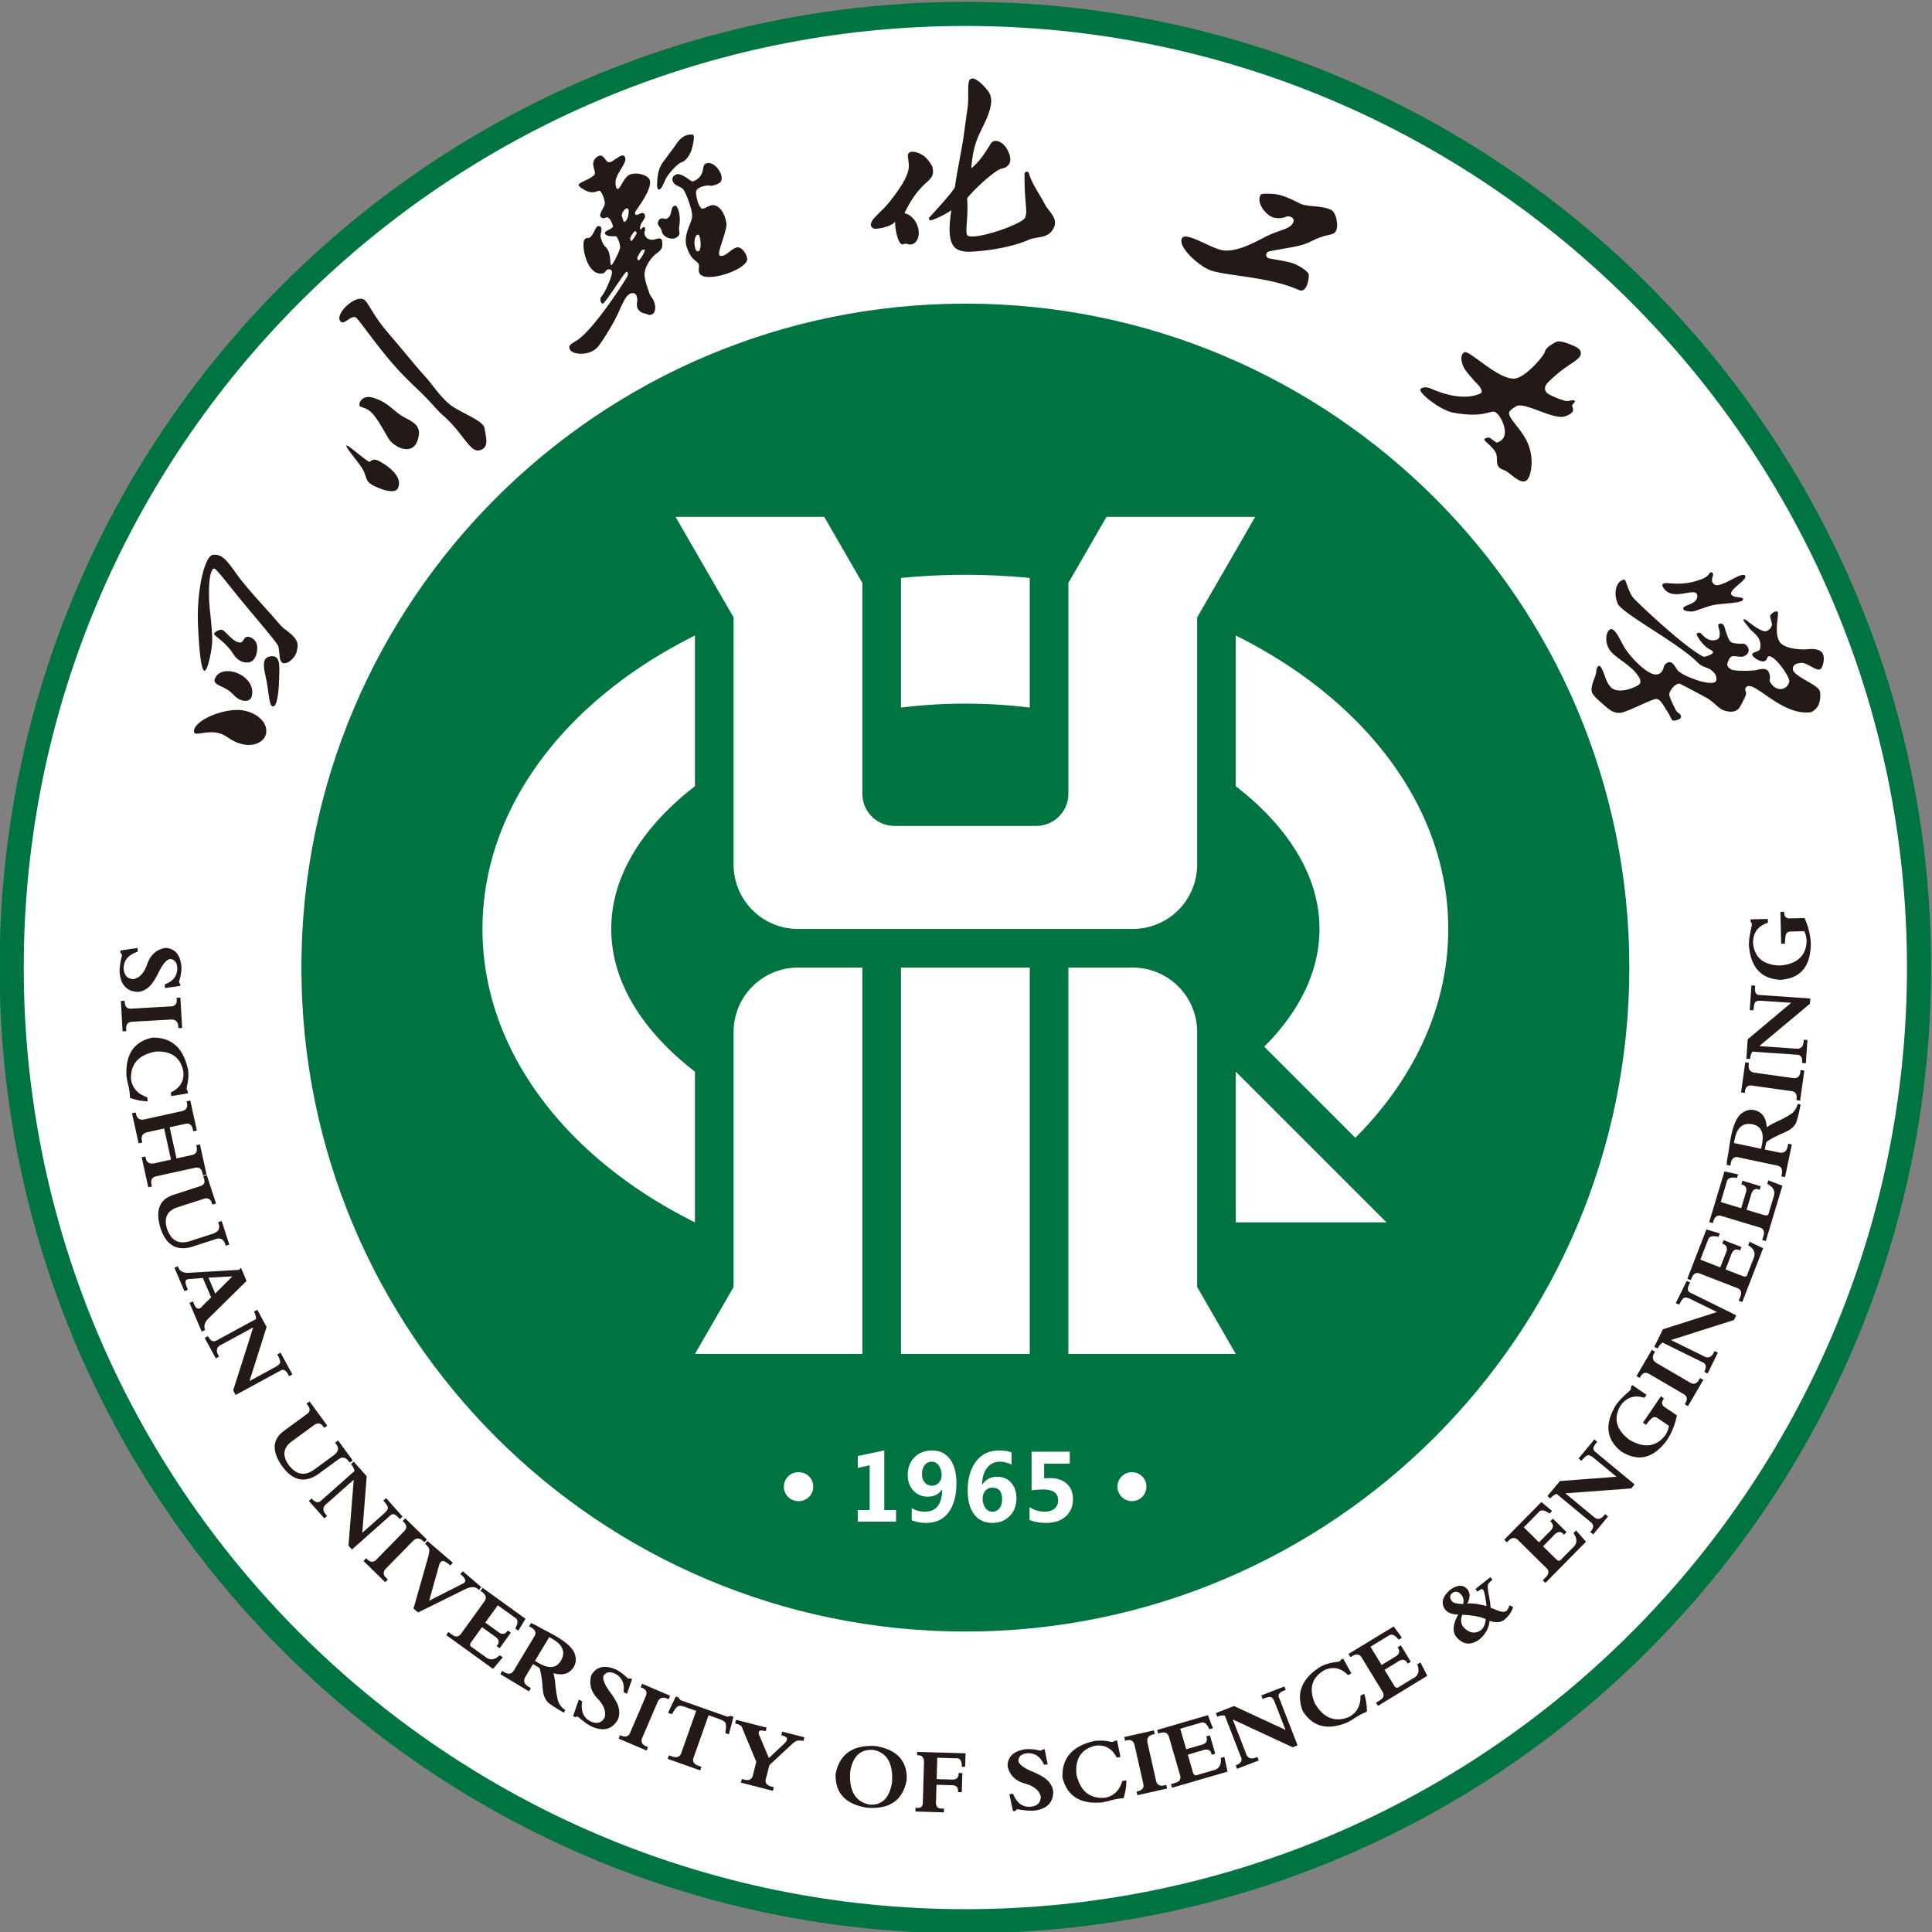
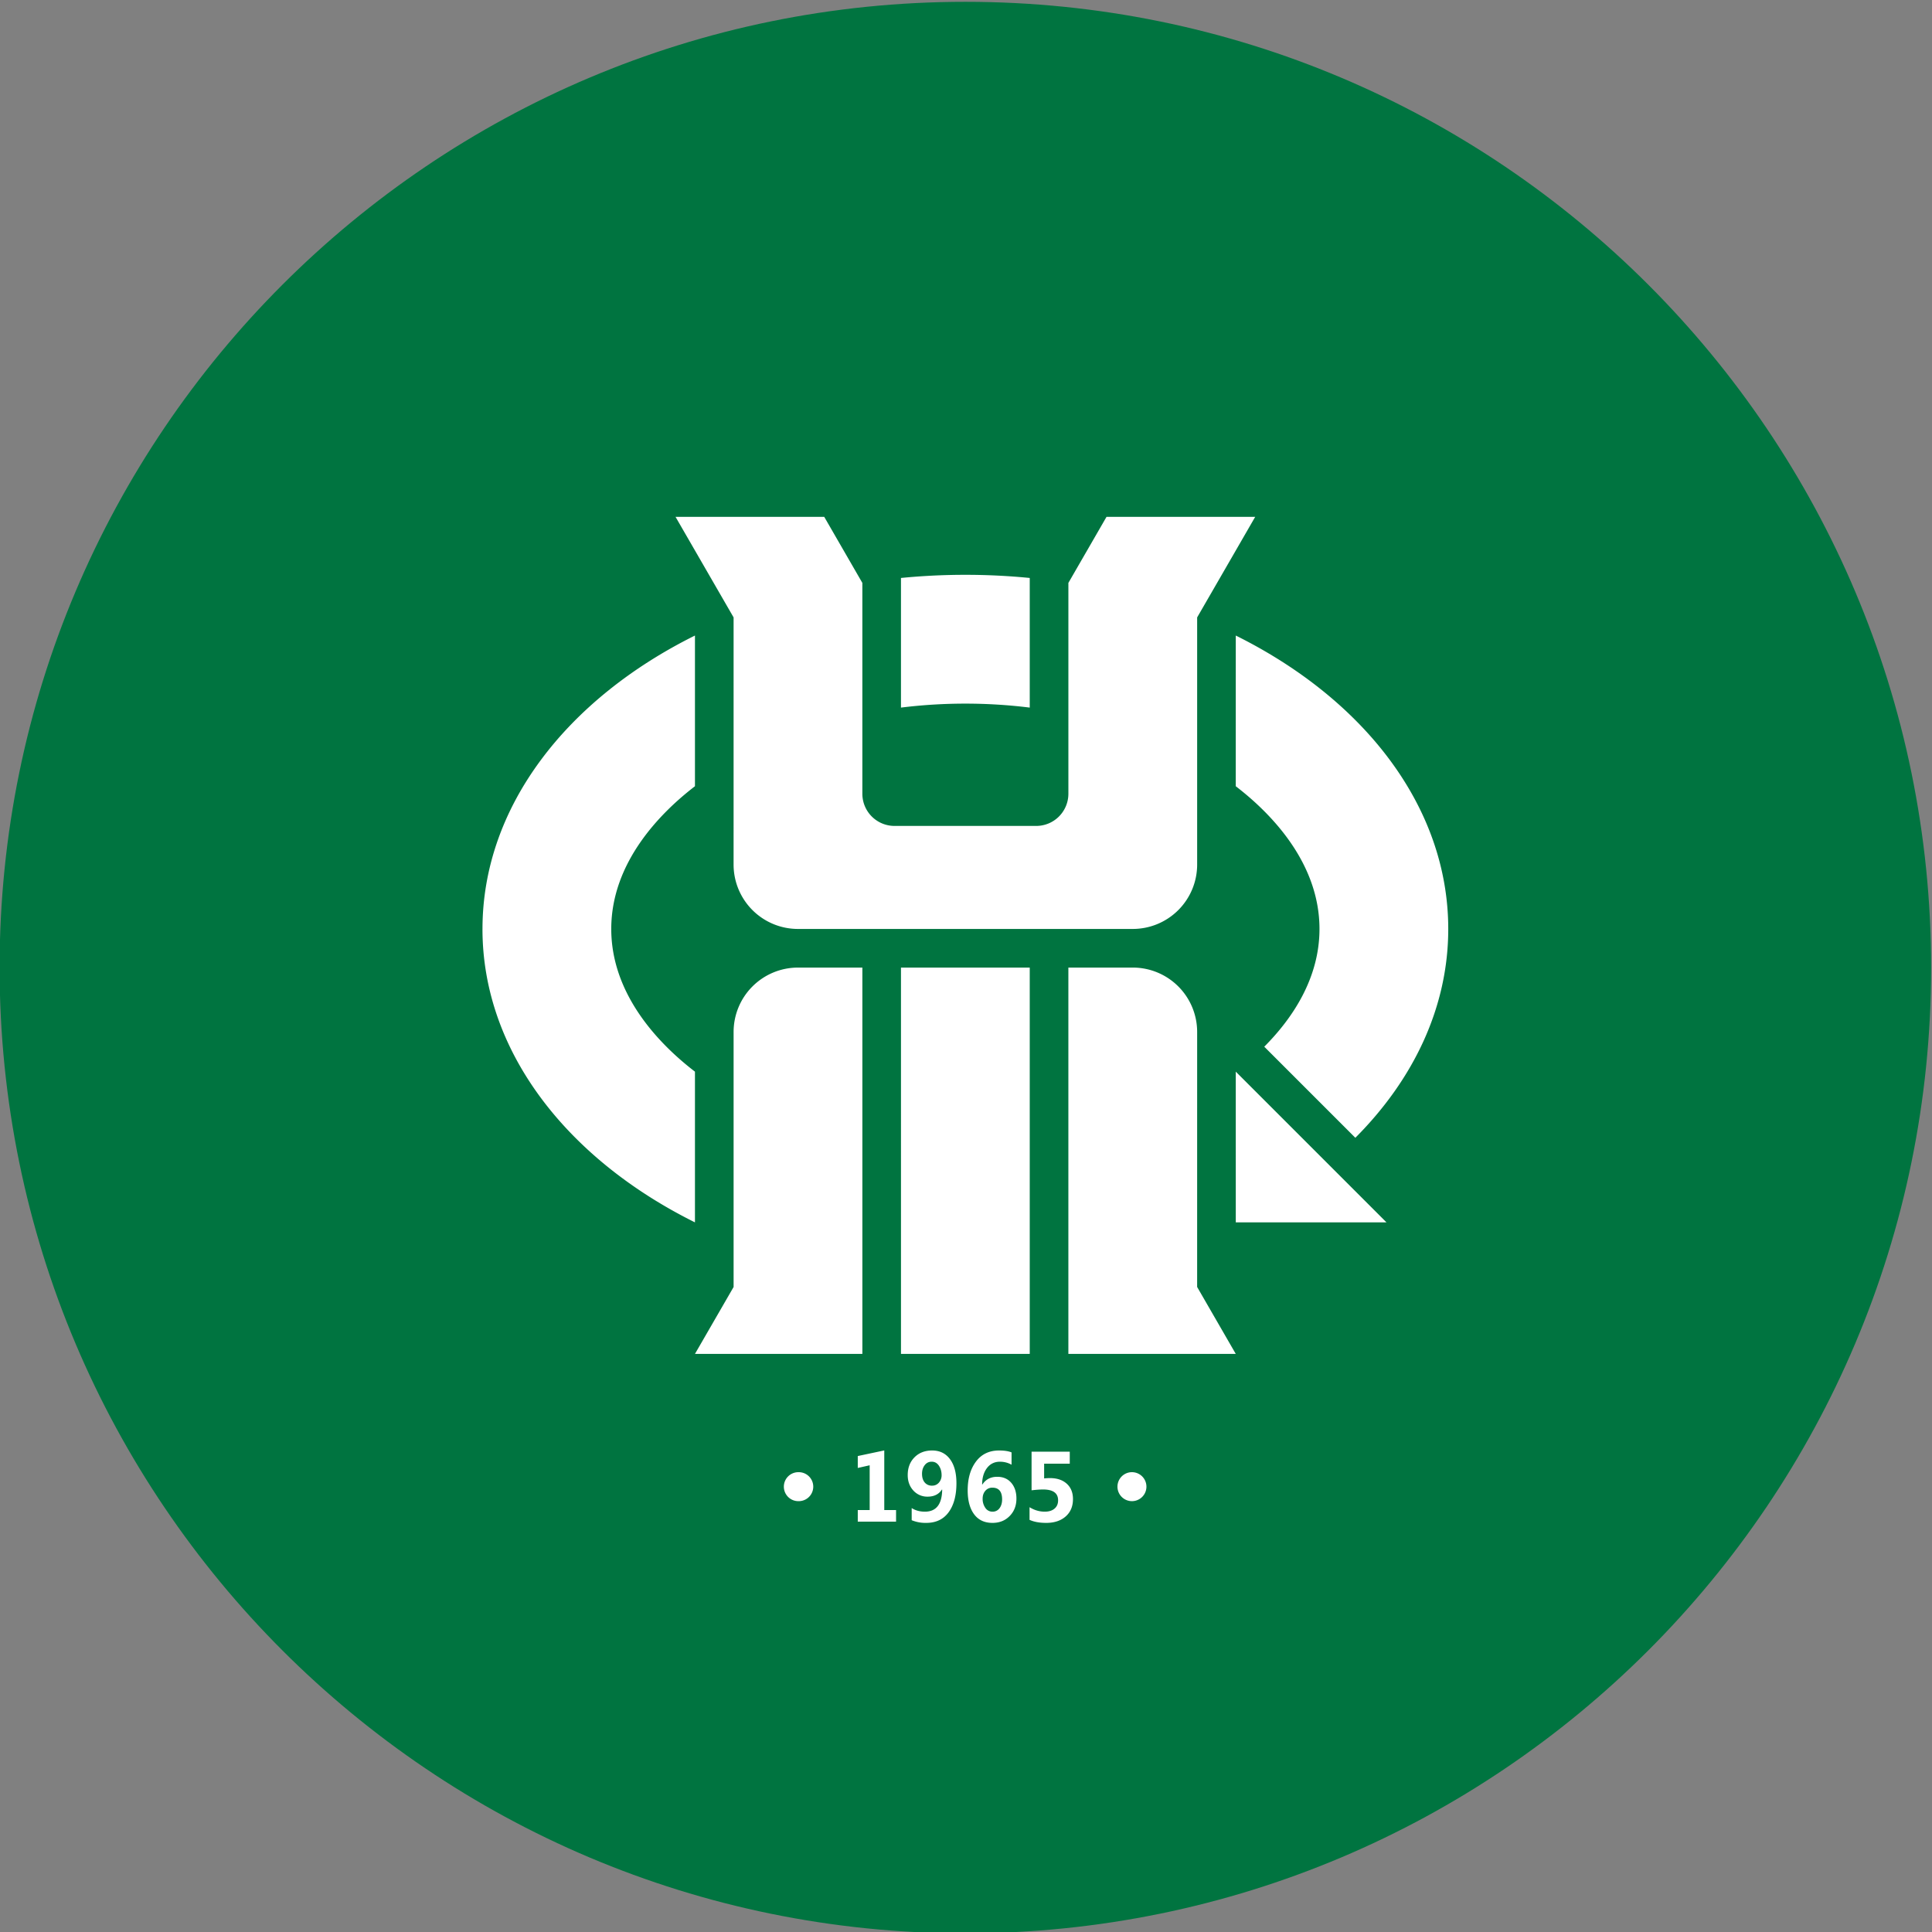
<svg xmlns="http://www.w3.org/2000/svg" width="200" height="200">
  <rect width="100%" height="100%" fill="#808080" stroke="none" />
  <defs>
    <clipPath id="a">
      <path d="M0 841.89h595.28V0H0z" />
    </clipPath>
  </defs>
  <g clip-path="url(#a)" transform="matrix(1.333 0 0 -1.333 -168.105 751.88)">
    <path fill="#007440" d="M201.08 563.91c-41.422 0-75.001-33.578-75.001-75 0-41.42 33.579-75 75-75 41.423 0 75 33.58 75 75 0 41.422-33.577 75-75 75" />
-     <path fill="#fff" d="M201.08 415.785c-40.322 0-73.125 32.805-73.125 73.125s32.803 73.125 73.125 73.125c40.321 0 73.124-32.804 73.124-73.125s-32.803-73.125-73.124-73.125" />
-     <path fill="#007440" d="M252.642 488.91c0-28.477-23.085-51.563-51.562-51.563s-51.562 23.086-51.562 51.563 23.085 51.562 51.562 51.562 51.562-23.085 51.562-51.562" />
    <path fill="#fff" d="M183.08 496.91a5 5 0 0 1 5-5h26a5 5 0 0 1 5 5v19.193l4.507 7.808H212.04l-2.96-5.128V502.41a2.5 2.5 0 0 0-2.5-2.5h-11a2.5 2.5 0 0 0-2.5 2.5v16.373l-2.96 5.128h-11.547l4.508-7.808zm36-12.99a5 5 0 0 1-4.998 4.99h-5.003v-30h12.999l-2.999 5.196zm-23-25.01h9.999v30h-10zm26 10.214h11.703l-11.704 11.704zm-16.001 39.977v10.066a51.3 51.3 0 0 1-10 0V509.1a40.7 40.7 0 0 0 10 0m-22.998-25.191v-19.804l-3-5.196h13v30h-5.004a5 5 0 0 1-4.996-5m-19.502 8c0-9.48 6.544-17.841 16.501-22.786v11.704c-2.598 1.992-6.5 5.853-6.5 11.082 0 5.228 3.902 9.09 6.5 11.084v11.702c-9.957-4.943-16.5-13.303-16.5-22.786m65 0c0-3.86-2.129-6.975-4.288-9.144l7.073-7.073c4.535 4.547 7.215 10.154 7.215 16.217 0 9.483-6.544 17.843-16.5 22.786l-.002-11.702c2.598-1.992 6.502-5.854 6.502-11.084" />
-     <path fill="#231916" d="M261.933 490.611q.208-2.53 2.425-2.65 2.385.144 2.378 2.855a5.5 5.5 0 0 1-.485 1.941l-1.107-.028q-.493-.04-.477.513l-.292-.006.06-2.477.29.008q.016.584.1.76.083.176.345.183l1.049.025q.182-.317.194-.81-.104-1.694-2.081-1.858-1.926.069-2.083 1.757 0 1.194 1.156 1.571l-.008.291-1.34-.032.005-.203q.09-.028.094-.203a2.5 2.5 0 0 0-.078-.41q-.157-.732-.145-1.227m.476-3.192.006.086-.29.021-.132-1.918.29-.021.006.087q.032.464.157.573.123.108.53.08l2.238-.154-3.378-2.832-.105-1.512.291-.02q.025.349.185.571l3.43-.235q.466-.004.428-.585l-.005-.059.291-.02.125 1.803-.291.018q.004-.788-.66-.683l-2.791.192 3.936 3.291.028.407-3.954.272q-.406-.001-.335.638m3.519-6.581q-.055-.61-.628-.5l-2.914.407q-.548.077-.468.655l.015.113-.288.042-.326-2.337.29-.041.01.086q.053.582.625.472l2.943-.412c.348-.03.498-.236.442-.619l-.01-.088.287-.04.327 2.337-.288.042zm-2.994-5.71-.06-.286-2.11.443.084.399q.292 1.25 1.324 1.062 1.062-.194.762-1.618m2.124 2.321a8 8 0 0 0-.839-.448q-.622-.285-.907-.495-.062 1.115-.94 1.33-.485.101-.9-.17-.643-.37-.938-1.916-.084-.4-.194-1.208a17 17 0 0 1-.128-.749 1 1 0 0 0-.012-.206l.285-.058.029.143q.111.66.668.485l2.879-.607q.576-.09.41-.739l-.024-.115.286-.06.533 2.538-.286.06-.048-.23q-.12-.569-.66-.455l-1.113.234.12.57q.288.236 1.08.606.557.241.728.353.312.203.498.522.127.33.266.985.059.286.095.457l-.227.048a1.34 1.34 0 0 0-.66-.875m-1.702-5.34q.74-.374.482-1.028l-.36-1.2q-.037-.323-.448-.169l-1.283.387.32 1.06q.162.742.695.49l.083.279-1.422.43-.084-.281q.54-.132.342-.68l-.352-1.173-1.59.478.469 1.564q.072.435.794.308l.083.279-1.057.228-1.184-3.934.28-.084.025.083q.165.649.686.463l2.873-.865q.54-.132.336-.71l-.085-.278.28-.083 1.292 4.296-1.092.419zm-1.482-4.763q.708-.43.4-1.06l-.453-1.169q-.062-.32-.458-.134l-1.25.485.4 1.032q.22.728.731.435l.106.271-1.385.538-.105-.271q.526-.173.288-.707l-.442-1.14-1.548.601.59 1.52q.104.429.813.247l.107.271-1.038.31-1.485-3.83.27-.106.033.083q.216.633.72.406l2.799-1.085q.526-.174.277-.733l-.106-.272.272-.105 1.623 4.182-1.055.502zm-4.55-2.974.04.079-.262.128-.85-1.725.261-.129.039.079q.207.417.362.47.156.053.522-.126l2.012-.99-4.2-1.342-.67-1.359.262-.13q.153.314.388.46l3.083-1.52q.43-.18.174-.702l-.026-.052.262-.13.797 1.621-.261.128q-.295-.733-.87-.382l-2.51 1.235 4.891 1.553.179.367-3.553 1.75q-.378.154-.07.717m.754-7.437q-.284-.543-.773-.224l-2.54 1.484q-.478.279-.185.782l.059.101-.251.147-1.19-2.039.25-.146.045.076q.268.516.758.198l2.564-1.5q.469-.238.176-.741l-.045-.076.251-.146 1.19 2.038-.251.147zm-2.747-1.487-.24.165-1.392-2.047.242-.165q.35.465.52.56.173.097.388-.05l.869-.59q-.038-.364-.314-.773-1.071-1.316-2.774-.298-1.526 1.175-.672 2.64.696.972 1.855.605l.164.241-1.109.753-.114-.168q.056-.073-.043-.218a2 2 0 0 0-.302-.288q-.554-.505-.83-.915-1.305-2.179.429-3.566 2.024-1.271 3.596.939.515.81.734 1.86l-.916.621q-.425.254-.09.694m-5.236-3.434.055.066-.225.187-1.226-1.481.224-.187.056.068q.297.358.462.374.164.016.478-.245l1.727-1.43-4.396-.332-.967-1.167.225-.185q.224.27.485.356l2.648-2.192q.376-.274.006-.724l-.037-.044.225-.187 1.151 1.392-.225.186q-.455-.644-.936-.17l-2.153 1.782 5.115.379.26.314L250 451.3q-.334.237.098.713m-1.794-7.02q.478-.677-.054-1.133l-.88-.892q-.183-.269-.474.058l-.955.94.778.79q.49.58.845.108l.203.208-1.057 1.044-.205-.208q.413-.368-.016-.762l-.859-.873-1.182 1.167 1.145 1.162q.267.351.846-.097l.204.206-.83.696-2.883-2.926.208-.205.062.063q.448.498.823.088l2.135-2.106q.417-.367-.035-.784l-.203-.207.206-.205 3.151 3.196-.77.88zm-7.222-7.564q-.671-.42-1.318.257-.308.388-.096.965 1.155-.05 1.828-.337-.077-.654-.414-.885m-2.26 2.337q-.212.31.066.572.361.248.691-.121.257-.28.165-.724-.77-.016-.922.273m4.305-.79q-.215-.244-1.042.142a.7.7 0 0 0-.217.086q-.016.397-.163 1.097-.071.465-.057.588.023.204.252.385l.114.091-.163.206-1.164-.923.162-.205.07.054q.274.216.363.103.159-.248.268-1.275-.987.259-1.492.194.349.685.004 1.118c-.343.37-.795.35-1.354-.07-.57-.503-.702-.99-.399-1.47q.303-.427 1.048-.43-.65-1.15-.121-1.77.77-.877 1.765-.162.712.6.789 1.442.8-.259 1.197.13.484.421.628.944l-.295.139a.8.8 0 0 0-.193-.414m-6.955-4.18q.3-.772-.327-1.086l-1.07-.652q-.245-.216-.447.173l-.696 1.144.946.575q.616.445.843-.1l.25.153-.773 1.268-.25-.15q.315-.46-.198-.736l-1.045-.636-.864 1.418 1.393.848q.343.276.796-.3l.25.152-.636.874-3.509-2.135.151-.25.076.045q.556.373.82-.113l1.561-2.564q.313-.458-.225-.75l-.25-.152.153-.249 3.83 2.334-.53 1.042zm-4.407-2.432q.027-1.159-.897-1.655-1.63-.652-2.645 1.053-.732 1.72.727 2.58 1.004.47 1.85-.375l.26.129-.639 1.147-.181-.09a.2.2 0 0 0-.105-.12 1 1 0 0 0-.234-.052 3.5 3.5 0 0 1-1.173-.326q-2.252-1.356-1.456-3.467 1.159-1.861 3.479-.896.286.144.677.405.299.182.43.248.233.116.403.17a4.3 4.3 0 0 1-.21 1.394zm-5.89.414.082.031-.105.271-1.793-.696.106-.272.082.032q.435.168.585.103.15-.067.298-.448l.813-2.09-4 1.853-1.414-.55.106-.272q.326.128.596.076l1.245-3.204q.195-.424-.347-.636l-.054-.021.104-.27 1.684.653-.104.271q-.714-.338-.9.306l-1.014 2.608 4.652-2.163.38.15-1.434 3.693q-.175.368.432.575m-4.961-5.249q.087-.825-.6-.964l-1.203-.35q-.292-.145-.385.284l-.375 1.286 1.064.31q.71.267.79-.317l.28.08-.415 1.427-.28-.081q.182-.523-.385-.657l-1.176-.342-.463 1.595 1.567.455q.403.178.69-.497l.28.08-.385 1.013-3.944-1.147.082-.28.083.025q.635.212.762-.325l.839-2.882q.18-.526-.414-.666l-.28-.082.081-.279 4.309 1.252-.242 1.144zm-4.35-2.117q-.591-.164-.69.413l-.648 2.87q-.122.539.446.667l.114.025-.064.285-2.302-.519.063-.283.086.018q.562.157.662-.418l.655-2.9q.142-.504-.425-.632l-.086-.02.064-.283 2.303.519-.064.284zm-4.657-.976q-1.749-.125-2.2 1.808-.174 1.858 1.478 2.238 1.096.141 1.649-.922l.288.044-.262 1.287-.202-.032a.2.2 0 0 0-.134-.08 1 1 0 0 0-.24.022 3.5 3.5 0 0 1-1.216.044q-2.56-.608-2.441-2.858.54-2.127 3.043-1.912.315.048.768.18.34.082.485.104.256.04.436.039.22.654.223 1.393l-.316-.05q-.326-1.114-1.359-1.305m-5.737 2.082q-.94.423-.969.8.019.5.685.58.9.04 1.297-.892l.29.023-.238 1.179-.145-.01q-.055-.035-.028-.032a.27.27 0 0 0-.14-.069 1 1 0 0 0-.207.042q-.534.103-.941.072-1.416-.197-1.415-1.338.257-1.061 1.42-1.35.987-.302 1.159-.991-.003-.702-.785-.791-.93-.075-1.366 1.003l-.29-.023.28-1.322.203.017q.049.117.135.128.06.004.266-.039.651-.096 1.029-.066 1.476.173 1.493 1.46-.042.523-.513.955-.375.32-1.22.664m-8.84 1.219.087-.002q.494.015.448-.656l-.088-2.998q.015-.467-.45-.424l-.117.003-.009-.29 2.214-.065.009.29-.146.005q-.556-.043-.476.656l.034 1.193 1.165-.035q.555.013.51-.537l.29-.01.044 1.486-.291.008q.041-.586-.656-.505l-1.048.03.048 1.66 1.456-.043q.466.045.448-.654l.261-.008.031 1.05-3.756.109zm-1.944-2.095q-.3-1.844-1.753-1.735-1.663.338-1.492 2.577.29 1.756 1.775 1.673 1.608-.303 1.47-2.515m-1.259 2.812q-2.679.162-3.127-2.19-.048-2.196 2.43-2.597 2.641-.216 3.09 2.136.108 2.217-2.393 2.651m-7.341.84.084-.024q.31-.079.359-.242.02-.154-.222-.394l-1.185-1.11-.768 1.82q-.069.199.044.29.106.06.36-.002l.113-.03.072.284-2.37.605-.073-.282.057-.014q.281-.072.38-.158.1-.086.182-.347l1.025-2.458-.258-1.016q-.104-.515-.667-.37l-.197.05-.072-.282 2.483-.636.072.283-.112.028q-.685.145-.485.696l.254.988 1.696 1.58q.277.26.44.31.19.04.509-.01l.072.282-1.723.44zm-4.343 1.494-3.351 1.182a.6.6 0 0 0-.183.097.6.6 0 0 0-.099.157l-.219.077-.603-1.268.302-.107c.209.36.363.56.462.608q.16.1.57-.046l.852-.301-1.135-3.213q-.157-.534-.734-.328l-.246.086-.097-.274 2.526-.893.098.274-.166.059q-.668.205-.419.736l1.135 3.214.824-.293q.439-.152.501-.33.07-.149-.023-.764l.274-.097.358 1.358-.248.086q-.17-.125-.379-.02m-4.295 1.573-2.169.93-.115-.268.081-.035q.544-.203.291-.725l-1.171-2.733q-.183-.493-.716-.263l-.08.035-.116-.269 2.17-.928.113.266-.106.046q-.573.215-.317.738l1.16 2.704q.217.51.753.28l.107-.047zm-4.025-.814q-.16.468-.709 1.196-.588.844-.42 1.185c.182.277.477.328.885.145q.797-.428.656-1.43l.262-.13.4 1.135-.13.065q-.065 0-.04-.014a.3.3 0 0 0-.156.012q-.026.014-.157.143-.405.363-.77.545-1.317.558-1.901-.421-.323-1.043.526-1.89.694-.764.487-1.443-.364-.6-1.08-.277-.836.415-.657 1.562l-.261.13-.44-1.278.184-.091q.104.076.182.04a1.5 1.5 0 0 0 .21-.17q.508-.413.847-.584c.904-.404 1.581-.244 2.03.49q.234.468.052 1.08m-6.217 3.374-.25.151 1.111 1.847.35-.21q1.081-.684.567-1.598-.529-.938-1.778-.19m2.744-.354q.254.423.135.904-.142.728-1.504 1.514-.351.21-1.079.58-.201.12-.665.364a1 1 0 0 0-.19.08l-.15-.25.126-.075q.59-.32.239-.79l-1.515-2.52q-.274-.516-.834-.146l-.1.06-.15-.25 2.223-1.334.15.25-.2.12q-.499.3-.215.774l.585.975.499-.302q.131-.349.22-1.22.046-.602.094-.803.091-.358.331-.639.269-.231.844-.575l.398-.239.122.2q-.51.338-.61.908a8 8 0 0 0-.149.94q-.065.685-.17 1.018 1.073-.304 1.565.456m-5.733.942q-.598-.575-1.128-.118l-1.018.732q-.293.142-.014.478l.785 1.086.898-.648q.646-.395.235-.817l.237-.17.87 1.204-.237.171q-.301-.464-.754-.101l-.993.717.971 1.345 1.324-.955q.389-.209.032-.849l.237-.172.56.925-3.33 2.405-.171-.236.07-.05q.56-.37.213-.803l-1.757-2.432q-.299-.465-.778-.083l-.236.17-.17-.236 3.637-2.627.753.895zm-1.64 5.086.022-.02.19.224-1.438 1.23-.19-.22.134-.113q.445-.422.088-.614l-2.645-1.341.745 2.662q.094.38.279.414.182.035.537-.27l.088-.075.19.222-1.97 1.687-.189-.222.045-.037q.244-.21.278-.392.032-.144-.078-.585l-1.14-4.012.355-.305 3.523 1.738q.794.434 1.177.03m-5.102 3.779q.388.395.804-.013l.083-.081.204.207-1.687 1.65-.203-.207.062-.06q.436-.388.009-.784l-2.078-2.124q-.347-.395-.764.014l-.061.06-.205-.208 1.687-1.65.203.206-.083.083q-.457.406-.03.804zm-1.08 1.768.06-.066.218.194-1.278 1.438-.218-.194.058-.065q.309-.347.3-.512t-.314-.436l-1.678-1.49.344 4.395-1.006 1.134-.218-.194a1.07 1.07 0 0 0 .277-.532l-2.57-2.282q-.33-.331-.715.104l-.039.043-.218-.194 1.199-1.35.217.194q-.565.55-.026.95l2.092 1.857-.407-5.115.271-.303 2.962 2.63q.286.293.69-.206m-4.75 4.545q.498.4.89-.18l.033-.047.235.171-1.136 1.552-.235-.171.07-.094q.4-.502-.25-.94l-1.458-1.067q-1.1-.769-1.964.366-.753 1.076.194 1.804l1.787 1.307q.4.293.71-.13l.067-.094.236.172-1.376 1.881-.236-.174.088-.117q.347-.428-.091-.716l-1.787-1.307c-.88-.67-.907-1.588-.073-2.76q1.245-1.652 2.79-.557zm-3.828 6.565.042-.077.257.139-.919 1.69-.256-.14.044-.076q.219-.41.174-.568t-.405-.352l-1.97-1.07 1.33 4.203-.723 1.331-.255-.138q.165-.308.15-.582l-3.023-1.641q-.395-.248-.672.264l-.028.051-.257-.14.862-1.585.257.138q-.428.663.19.931l2.458 1.335-1.557-4.889.196-.359 3.48 1.892q.346.22.625-.357m-6.22 7.577 1.86.099-1.334-1.33zm.063-3.11 2.897 2.856-.436 1.018-.152-.16-3.772-.22q-.761-.072-.93.395l-.046.108-.267-.116.778-1.82.268.113-.034.08q-.195.457-.133.61.034.142.414.144l.917.076.642-1.5-.667-.665q-.181-.237-.352-.214-.167.024-.294.318l-.103.241-.268-.115.951-2.223.268.114q-.207.483.319.96m-1.303 5.518 1.774.575q.6.226.79-.45l.016-.055.278.09-.592 1.83-.277-.09.036-.112q.225-.599-.533-.814l-1.718-.557q-1.285-.385-1.752.963-.376 1.257.752 1.654l2.105.68q.471.154.633-.345l.037-.11.277.089-.719 2.217-.277-.09.045-.138q.199-.518-.31-.651l-2.105-.684q-1.572-.538-.935-2.598.665-1.959 2.475-1.404m-2.758 5.474 2.902.639q.535.147.63-.428l.033-.144.283.064-.512 2.332-.285-.062.012-.057c.111-.414-.024-.65-.408-.717l-1.139-.25-.532 2.417 1.166.257q.534.148.64-.455l.024-.114.283.063-.512 2.332-.285-.063.024-.112q.12-.541-.392-.655l-2.902-.638q-.541-.119-.66.421l-.025.114-.285-.063.514-2.332.285.062-.026.113q-.125.57.416.689l1.308.287.533-2.416-1.281-.284q-.568-.124-.688.416l-.025.114-.283-.062.513-2.333.284.063-.026.114q-.159.59.416.688m-.76 6.13q-1.099.364-1.257 1.402-.067 1.751 1.881 2.138 1.863.111 2.186-1.552.106-1.102-.976-1.616l.036-.29 1.294.218-.024.203a.2.2 0 0 0-.076.137 1 1 0 0 0 .03.239q.152.665.086 1.213-.525 2.579-2.777 2.537-2.144-.468-2.012-2.978a6 6 0 0 1 .154-.772q.07-.345.089-.49.03-.26.023-.436a4.3 4.3 0 0 1 1.384-.272zm-1.107 5.865 2.937.166q.553.031.586-.55l.006-.117.291.017-.134 2.356-.29-.017.004-.088q.063-.579-.52-.582l-2.968-.17q-.522-.058-.554.524l-.005.088-.29-.017.133-2.357.29.017-.007.117q-.064.61.52.613m-1.034 3.896q.084-1.485 1.366-1.58.524.007.985.453.344.356.737 1.178.48.912.86.917.495-.051.535-.72-.015-.903-.97-1.24l.005-.29 1.193.164-.003.145q-.03.06-.03.03a.3.3 0 0 0-.061.144q0 .03.055.205.138.526.131.934-.111 1.426-1.248 1.495-1.076-.192-1.435-1.335-.364-.965-1.06-1.094-.7.048-.743.832-.016.933 1.086 1.3l-.005.29-1.336-.195.003-.203q.118-.057.118-.145a1.2 1.2 0 0 0-.054-.263q-.133-.643-.129-1.022" />
    <path fill="#fff" d="M207.65 449.263a4 4 0 0 1-.453-.025v1.145h1.99v.933h-2.966v-3q.54.062.892.063 1.168-.001 1.168-.842.001-.411-.28-.647-.281-.235-.759-.234-.614 0-1.178.347v-.982q.512-.236 1.298-.236.94.001 1.507.5.568.499.567 1.349 0 .758-.484 1.194t-1.302.435m-3.916-2.337a.65.65 0 0 0-.548-.27.65.65 0 0 0-.554.294 1.2 1.2 0 0 0-.211.716q0 .369.209.61a.69.69 0 0 0 .55.243q.753 0 .754-.916-.001-.408-.2-.677m-.176 2.438q-.766 0-1.154-.596h-.022q0 .782.377 1.277.377.49 1.006.49.487 0 .902-.233v.957q-.354.148-.972.148-1.147 0-1.792-.862-.644-.861-.643-2.24 0-1.172.496-1.846t1.43-.674q.814-.001 1.336.536.524.533.523 1.356 0 .751-.401 1.22-.402.467-1.086.467m-4.532-.452a.68.68 0 0 0-.532-.236.71.71 0 0 0-.57.246q-.21.247-.21.678 0 .396.207.666.206.272.545.27.35 0 .56-.311.208-.314.208-.732a.85.85 0 0 0-.208-.581m-.525 2.495q-.846 0-1.371-.53-.527-.53-.527-1.38 0-.721.436-1.198a1.45 1.45 0 0 1 1.114-.476q.749 0 1.106.553l.021-.008q-.027-1.712-1.344-1.712-.589 0-1.025.28v-.943a2.8 2.8 0 0 1 1.127-.208q1.137 0 1.743.828.605.829.605 2.252 0 1.2-.502 1.87-.502.673-1.383.672m-3.719.005-2.058-.436v-.925l.924.208v-3.476h-.924v-.903h2.974v.903h-.916zm-6.64-1.69a1.125 1.125 0 1 1 0-2.249 1.125 1.125 0 0 1 0 2.25m25.875 0a1.125 1.125 0 1 1-.001-2.25 1.125 1.125 0 0 1 0 2.25" />
-     <path fill="#231916" d="M248.121 537.279c-.466.189-.957.335-1.176.214-.266-.15-.79-.427-.857-.75-.07-.336-1.495-1.989-2.33-2.088-1.228-.143-3.474 2.154-3.886 2.043-.334-.09-.367-.663-.053-1.239.15-.27.716-.917 1.013-1.22.333-.34.456-.647.233-.749-1.538-.705-3.676.319-3.861.394-.354.145-.679.097-.785-.068-.162-.25 1.52-1.619 2.541-1.808 2.625-.485 2.93.332 3.35-.013.433-.352.828-1.345.604-1.855-.145-.327-.454-.414-.513-.452-.097-.06-.405.263-.619.37-.066.035-.37-.03-.399-.122-.047-.157.807-.64.94-1.198.063-.266-.005-.594.118-.851.136-.284.397-.276.665-.444.476-.298 1.247-1.179 1.667-.575.285.41.547 1.92-.263 3.24-.571.931-1.312 1.563-1.193 1.932.058.179.566.502.683.517.855.11 2.78-1.107 3.621-.845.955.299.576.693.579.831.003.139.314.297.183.394-.13.097-.335-.033-.608-.03-.27.004-1.413.475-1.547.646-.134.17-.214.356-.019.664.08.124.781.782 1.272 1.142.719.526 1.298.816 1.38 1.14.106.415-.315.607-.74.78m17.865-24.708c.463.042 1.193-.685 1.498-.485.182.119.412.955.122 1.289s-.896.278-1.043.263c-.732-.077-1.962.062-2.269.599-.43.751-.006 2.163-.126 2.287-.17.174-.543-.178-.583-.28-.039-.1.147-.554.127-.73-.018-.175-.229-.426-.448-.478-.25-.063-.755.26-1.148.55-.299.22-.517.44-.597.355-.08-.083.234-.366.412-.645.114-.177.518-.44.728-.773.222-.348.184-.766.108-.92-.075-.154-.57-.191-.582-.374-.009-.182.478-.5.756-.536.484-.063.32.42.585.396.497-.05 1.593-1.621 1.538-1.96-.1-.617-.99-.935-1.509-.006-.069.123.091.234-.058.668-.151.44-.642.303-1 .222-.28-.065-1.673-.107-1.954.056-.285.164-.33.355-.271.5.057.144.134.452.366.512.234.06.648-.096.884.001.235.097.402.26.385.507-.019.246-.242.502-.5.477-.18-.018-.627.006-.821.097-.202.095-.31.453-.439.822-.086.24-.101.376-.15.463-.124.225-.353.205-.429.114-.067-.08.051-.33.085-.575.032-.239.01-.522-.19-.6-.798-.302-1.199.533-1.368.527s-.246-.054-.208-.166c.085-.25.458-.736.78-.988.222-.173.486-.216.473-.384-.01-.134-.642-.374-.752-.318-1.53.768-5.197 4.284-5.416 4.535-.35.403-.546 1.234-.654 1.384s-.328-.04-.44-.123c-.113-.082-.544-.709-.131-1.685.308-.726 4.385-2.89 6-4.374.117-.107.356-.36.51-.436.502-.245.576-.165.919-.504.22-.217.254-.447.225-.625-.105-.63-2.633.284-3.028.79-.108.14-.314.58-.567.608-.254.026-.46-.25-.479-.337-.02-.088-.121-.66-.688-.617-.539.04-1.564.942-2.25 1.904-.418.585-.921 2.064-1.37 1.482-.204-.264-.268-.92.086-1.471.355-.55 1.493-1.098 2.075-1.826.323-.403.388-.639.268-.825-.119-.185-1.657-.897-2.254-.24-.346.38-.379.7-.536 1.074-.126.304-.258.568-.324.567-.28-.006-.228-.391-.288-.616-.097-.36-.36-.862-.337-1.3.015-.28.389-.626.8-.98.49-.423.816-.79 1.44-.75.473.031 2.42 1.069 2.778 1.077.328.006.585-.547.884-.998.238-.357.277-.594.387-.662.13-.08.66.083.66.263 0 .274-.282.294-.402.52-.06.115-.547 1.089-.516 1.25.092.47.639.927.88.789.025-.016 1.892-.99 2.105-1.124.642-.402.845-.819 1.362-.959.408-.11.757-.102 1.024.145.155.146.577 1.025.59 1.131.038.257-.168.402.032.577.625.547 2.71-2.255 4.994-1.962.117.015.495.272.62.602.168.438.15.953.058 1.106-.294.488-1.576.907-2 1.46-.075.097-.082.305-.005.426.103.163.361.217.586.237m-36.491 35.174c-.77.383-1.817.194-2.46.517-1.312.659-1.709.725-2.33.742-.366.01-.641.012-.703-.094-.215-.362-.03-.971.542-1.487.534-.48 1.232-.298 1.415-.215.252.114.713-.043.594-.382-.214-.614-1.055-.573-2.261-1.212-.983-.518-2.296-1.182-3.305-.986-.872.169-2.77 1.437-3.076.934-.397-.648 1.32-2.209 2.267-2.525 1.264-.421 4.557-.49 6.803-1.507.636-.288.811.962.76 1.207-.053.262-.779.715-1.26.88-.482.164-1.72.326-1.868.383-.124.046-.308.289-.024.498.104.077 1.682.287 2.478.491.711.184 1.033.434 1.495.604.633.232.89.206 1.131.34.467.256.233 1.596-.198 1.812M157.42 531.69c-.775.443-1.148 1.128-2.369 1.482-.72.21-1.048-.303-1.033-.557.011-.228.37-.143.822-.494.428-.333.909-1.206 1.409-2.07.436-.757 1.863-1.42 2.283-.22.422 1.206-.393 1.45-1.112 1.859m18.295 12.128c-.042-.027-.133.185-.111.231.075.159.28.518.33.551.093.062.192.097.222.065.116-.117-.346-.783-.441-.847m-.176 2.072c-.105-.187-.248-.424-.39-.561-.035-.036-.112.19-.101.224.058.191.325.55.388.556.05.005.145-.143.103-.219m-.917.936c-.11-.035-.151.239-.213.428-.061.19.16.536.334.605.359.14.16-.94-.121-1.033m2.204-1.391c-.583-.033-.66.415-.671.5-.017.148.117.25.04.407-.116.241-.347-.214-.365-.104-.09.511.459.789.363 1.095-.118.386-.455.03-.66.03-.057 0-.137.047-.108.173.052.22 1.287 1.669 1.162 2.468-.067.434-.977.699-1.533.498-.491-.173-.719-1.066-.976-1.128-.126-.03-.254.497-.083.907.288.694.942 1.345.577 1.66-.238.204-.845-.498-1.159-.492-.314.005-.423.793-.936.417-.668-.488.048-1.168-.242-1.425-.554-.49-1.473-.594-1.097-.894.987-.789 1.38-.23 1.545-.315.099-.05.218-.274.307-.535.078-.227.112-.419.074-.534-.114-.342-.447-.773-.32-.932.203-.254.35-.044.532-.061.159-.016.356-.345.437-.698.031-.13-.446-.297-.585-.428-.084-.081-.035-.175.03-.22.341-.232.765-.038.85-.172.126-.188.278-.622.261-.825-.02-.239-.565-1.34-.67-1.36-.177-.036.036.972-.472 1.42-.23.203-.376.733-.384.857-.009.16.228.684-.092.744-.319.06-.35-.551-.711-.864-.163-.141-.231.052-.43-.175-.27-.313.084-2.579 1.209-2.645.422-.025.394.256.566.312.171.057.38-.004.345-.274-.057-.427-.554-1.55-.81-1.814-.2-.21-.001-.592.093-.56.252.082 1.733 2.507 1.856 2.48.122-.03.11-.184.094-.293-.015-.11-2.643-4.258-4.008-5.077-.362-.217-.712-.368-.436-.736.277-.368 1.518-.419 2.114.266.229.263.743 1.052 1.245 1.955.593 1.072.86 2.183 1.427 2.223.385.028.37-.39.394-.477s-.032-.226-.03-.417.069-.588.664-.7c.143-.028.244-.153.485-.065.328.12.356.688.119 1.145-.073.139-.247.332-.314.559s-.382 1.007-.356 1.44c.05.809.74 1.46.885 1.56.559.388.5.6.487.92-.019.489-.464.198-.713.184m3.527-.896c-.371-.122-.442 1.268-.03 1.291.196.011.307-1.2.03-1.291m3.095.3c-.45.037-.899-.693-1.35-.666-.197.01-.144.255-.13.335.087.491.561 1.65.558 2.103-.001.23-.22 1.4-1.014 1.509-.314.043-.747-.376-.92-.254-.262.183-.436.965-.429 1.266.013.398.862.56 1.058.504.17-.05.579.074.782.225.536.4-.443 1.88-1.132 1.454-.284-.175.033-.933-.89-1.333-.147-.064-.304.097-.518.239-.268.177-.596.35-.773.297-.318-.099-.434-.3-.323-.568.15-.359.613-.357.81-.614.175-.23.698-1.486.683-2.085-.015-.548-.751-1.46-.402-2.435.368-1.02.7-.94.898-1.253.09-.145-.019-.397.038-.64.233-.995 3.8.166 3.743 1.032-.025.35-.395.861-.689.884m-4.938 3.239c-.403-.132-.132-.827-.656-1.02-.12-.044-.412.155-.57-.096-.263-.414.148-.483.213-.864.072-.432.748-.736 1.14-.495.406.247.146.452.221.87.155.861-.125 1.677-.348 1.605m-17.223-15.617c-.837.545-1.52 1.636-2.08 2.257-.723.797-1.497 1.764-3.087 3.634-.992 1.167-1.48 2.308-1.75 2.44-.707.35-2.12-1.022-1.882-1.59.24-.57.794.345 1.22.217.193-.059 1.296-1.729 2.816-3.52.92-1.081 1.83-1.885 2.531-2.585.614-.615 1.05-1.17 1.456-1.521 1.503-1.295 2.06-2.833 2.78-2.72.892.14.52 1.134.45 1.72-.065.54-1.602 1.114-2.454 1.668m-16.811-23.547c-1.594-.038-3.395-.994-3.298-1.704.051-.363.975.146 1.908-.09.706-.18.945-.673 1.925-.878.852-.177 1.732.208 1.778.98.056.936-1.096 1.721-2.313 1.692m33.41 41.384c.315.474.88 1.056 1.146 1.147.446.152.742.763.822 1.099.115.478.239 1.047.021 1.057-.908.048-1.231-.779-1.596-1.228-.143-.177-.51-.697-.676-.904a2.4 2.4 0 0 1-.326-.656c-.072-.215-.26-1.411-.022-1.48.236-.068.475.728.632.965m-31.801-36.655c.037.544-.276.805-.507.905-.54.236-.52-.36-.772-.39-.53-.067-1.18.88-1.427.974-.18.07-.62-.145-.642-.316-.019-.129.92-.639 1.493-1.56.272-.44.708-.698 1.154-.649.391.043.658.4.7 1.036m111.816 4.244c.079-.204-.054-.458-.23-.586-.33-.237-.798-.288-.843-.484-.048-.212.496-.286.765-.246.27.042.973.356 1.53.48.806.179 2.316.125 2.356.46.027.244-.885.056-.933.44-.048.392 1.33 1.102 1.077 1.406-.266.324-1.873-.997-2.341-.71-.537.333.119.837-.259.955-.174.054-.149-.27-.66-.482-1.4-.581-2.434-.352-2.862-.352-.197 0-.358-.085-.265-.265.653-1.268 2.44-.026 2.665-.616m-110.767-4.804c-.868-.11-.442-1.178-.282-2.146.153-.922.191-1.79.478-1.747.306.048.43 1.14.457 2.17.024.944.12 1.82-.653 1.723m-4.306-1.675c-.255-.506.402-.557 1.018-.967.302-.2.522-.53.807-.677.448-.234.912-.186 1.01.222.38 1.59-2.228 2.624-2.835 1.422m5.413 3.772c-.282.2-.619.64-1.088 1.165-.655.731-1.5 1.653-2.206 2.52-.93 1.142-1.364 2.2-2.285 2.103-.69-.073-1.271-2.877-1.18-5.288.063-1.681.22-3.74.518-3.72.242.016.613 1.702.59 2.485-.043 1.372-.223 2.257-.246 3.2-.028 1.174.081 2.19.39 2.253.151.03.937-1.036 2.111-2.465 1.212-1.476 2.811-3.317 2.877-3.57.131-.498.031-1.137.34-1.287.385-.186 1.026.47 1.101.921s.271.836-.922 1.683m7.141 13.134a.45.45 0 0 1-.505-.096c-.101-.092-.297.1-.562.294-.526.388-1.225 1.007-1.294.94-.122-.116.993-1.357 1.282-1.882.246-.445.182-.868.674-1.153.602-.348 1.774-.773 2.018-.306.532 1.007-1.133 2.026-1.613 2.203m43.15 22.729c-.04.2-.409.69-.649.876-.338.263-.826.406-1.086.32-.054-.017-.224-.099-.174-.403.009-.053.081-.568.066-.767-.063-.868-.996-2.032-1.404-2.574-.268-.357-.576-.66-.848-.927-.388-.38-.696-.682-.695-.966 0-.131.077-.224.2-.29.211-.114 1.477.168 1.686.533-.021-.62.225-1.687.52-1.764a.22.22 0 0 1 .162.015.3.3 0 0 0 .134.03c.046.002.097-.013.152-.028a.8.8 0 0 1 .213-.037c.09 0 .19.024.305.104.312.217.426.695.289 1.215-.119.446-.46.979-1.051 1.113 1.314 2.78 2.438 2.321 2.18 3.55m7.487-.468c-.037.115-.126.148-.19.14-.084-.01-.147-.083-.155-.18v-.005a24 24 0 0 1 .096-2.315c.044-.534.064-.777-.054-1.068-.097-.237-1.078-.709-2.234-1.075-1.091-.343-1.976-.476-2.206-.328-.15.097-.125.451-.085.99.034.477.082 1.127.027 1.924.404.513 1.196 1.25 1.62 1.6.32.263.818.67 1.12.716.292.044.52.269.583.478.13.431-.206 1.161-.605 1.464-.243.187-.526.24-.691.157-.183-.092-.262-.308-.406-.523-.297-.45-.658-1.047-1.301-1.57.115 1.388.34 2 .588 2.578.342.8 1.382 2.436.77 3.345-.234.348-.833.976-1.19 1.047-.125.025-.197-.026-.248-.055-.27-.151-.082-1.409-.202-2.194-.152-1.008-.29-2.238-.49-3.324-.233-1.245-.434-2.322-.5-2.874-.224-.372-.871-1.136-1.975-2.333a.14.14 0 0 1-.02-.168c.036-.054.106-.076.176-.052.463.152 1.168.501 1.545.78-.137-.927-.383-2.634.496-3.059.242-.117.586-.19.994-.168.981.053 2.964.25 4.534.93.659.285 1.504.054 1.923.918.37.768-.345 1.185-.712 1.885-.347.67-.994 1.58-1.208 2.339" />
  </g>
</svg>